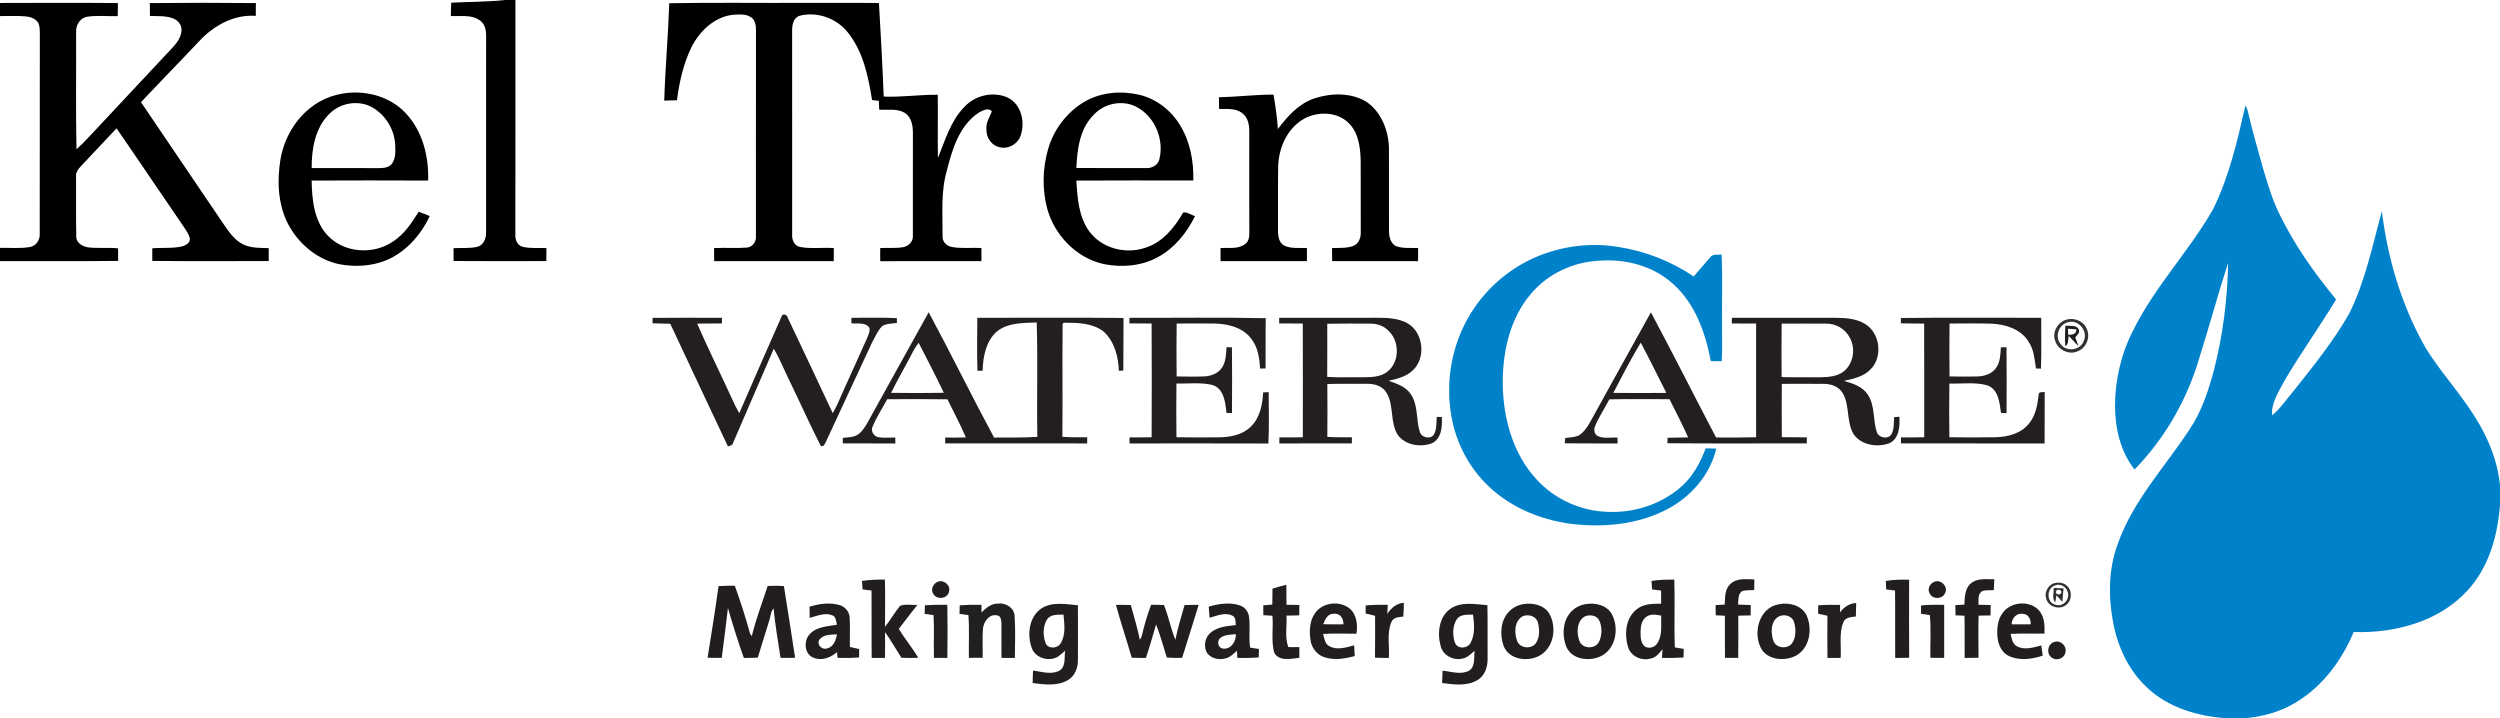
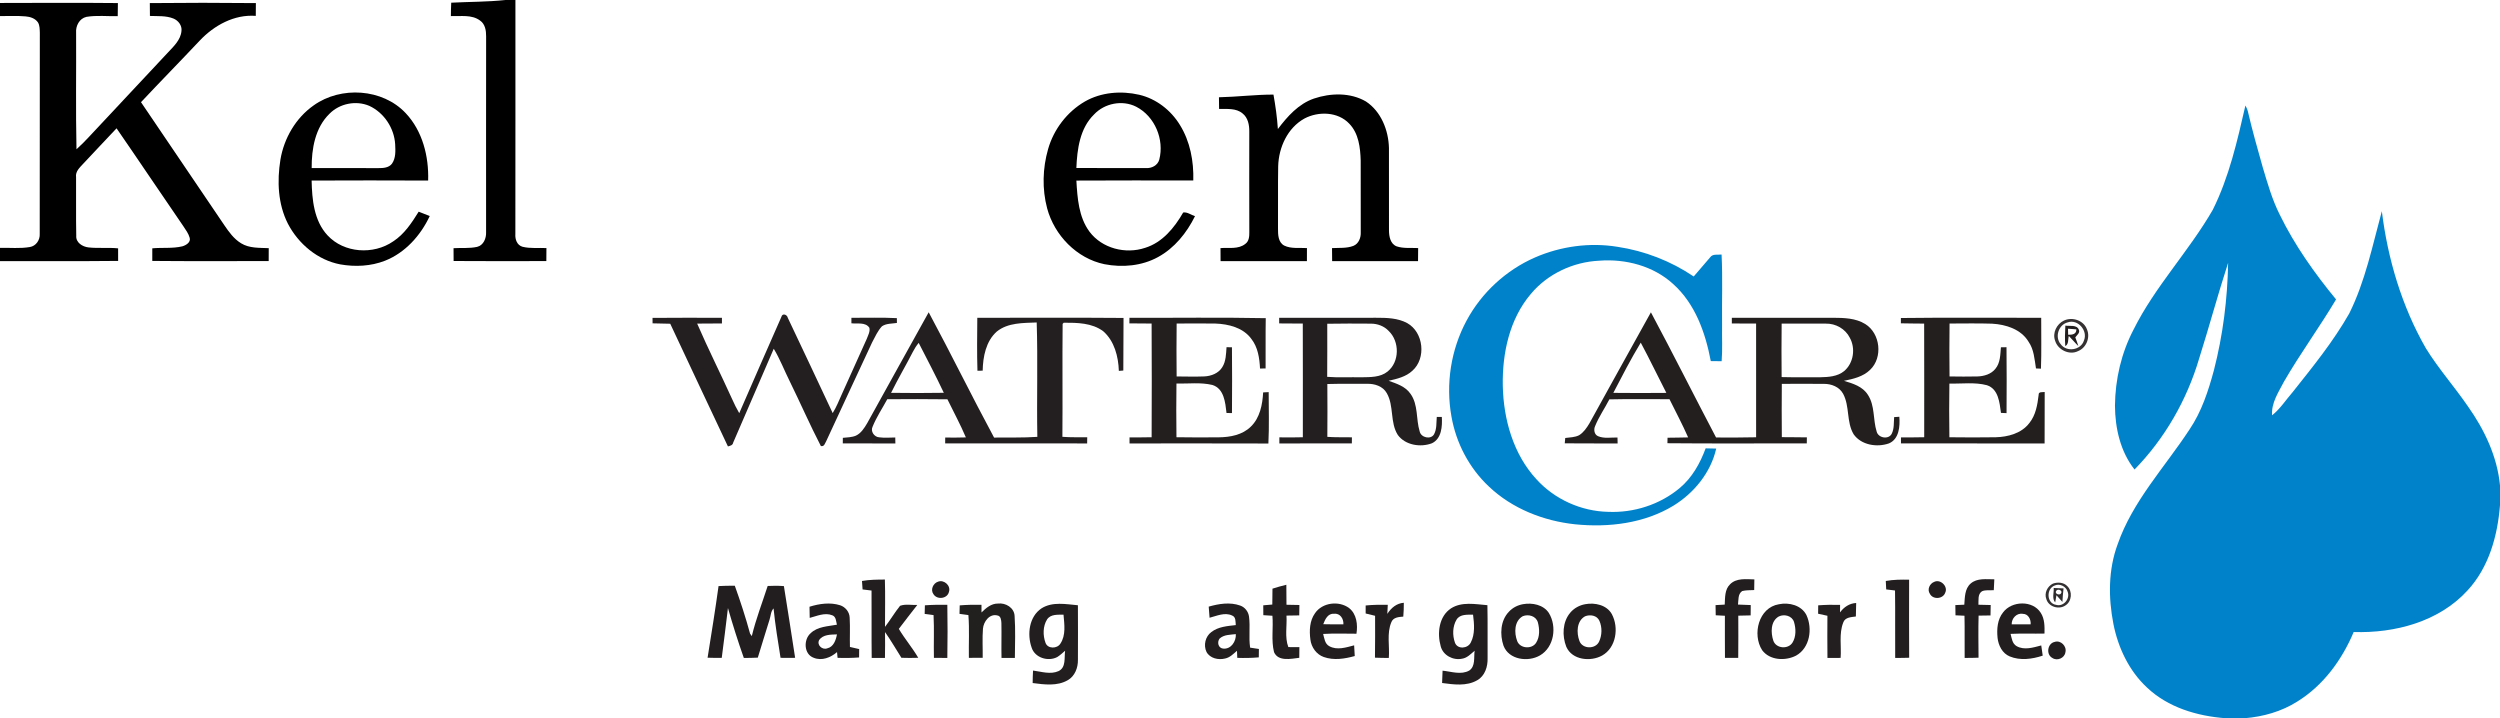
<svg xmlns="http://www.w3.org/2000/svg" id="Layer_1" x="0px" y="0px" width="300px" height="86.184px" viewBox="534 153.408 300 86.184" xml:space="preserve">
  <g id="_x23_000000ff">
    <path d="M594.656,153.408h1.195c-0.004,9.362,0.009,18.726-0.007,28.088c-0.048,0.625,0.195,1.342,0.86,1.524  c0.937,0.235,1.915,0.107,2.868,0.158c-0.004,0.52-0.006,1.04-0.011,1.559c-3.708,0.004-7.419,0.022-11.127-0.009  c-0.002-0.513-0.004-1.026-0.009-1.537c0.941-0.059,1.901,0.046,2.829-0.158c0.772-0.188,1.107-1.03,1.077-1.756  c0.002-7.833-0.011-15.667,0.004-23.5c0.009-0.693-0.114-1.485-0.732-1.906c-1.004-0.748-2.333-0.487-3.498-0.531  c0.004-0.537,0.015-1.074,0.042-1.609C590.316,153.616,592.493,153.643,594.656,153.408z" />
    <path d="M534,153.765c4.715-0.011,9.432-0.037,14.147,0.011c0,0.524-0.007,1.048-0.02,1.572c-1.25,0.026-2.515-0.123-3.754,0.083  c-0.853,0.195-1.305,1.09-1.239,1.915c0.026,4.655-0.055,9.318,0.044,13.974c0.535-0.476,1.035-0.985,1.522-1.509  c3.138-3.366,6.285-6.724,9.432-10.079c0.698-0.748,1.548-1.522,1.645-2.603c0.085-0.66-0.379-1.263-0.972-1.5  c-0.89-0.357-1.875-0.268-2.813-0.307c-0.004-0.515-0.009-1.028-0.013-1.542c4.241-0.046,8.485-0.046,12.726,0  c-0.002,0.511-0.007,1.022-0.011,1.533c-2.585-0.195-5.006,1.141-6.734,2.976c-2.329,2.476-4.713,4.901-7.04,7.381  c3.324,4.926,6.671,9.838,9.998,14.761c0.555,0.818,1.155,1.651,2.017,2.173c0.989,0.614,2.198,0.53,3.313,0.585  c-0.002,0.515-0.002,1.033-0.006,1.548c-4.656-0.004-9.312,0.028-13.967-0.018c0.004-0.504,0.004-1.009,0-1.511  c1.202-0.114,2.43,0.042,3.609-0.241c0.434-0.127,1.031-0.478,0.882-1.013c-0.141-0.524-0.476-0.962-0.77-1.41  c-2.687-3.901-5.316-7.842-8.009-11.739c-1.342,1.399-2.649,2.833-3.987,4.237c-0.419,0.46-0.972,0.934-0.871,1.625  c0.02,2.344-0.026,4.688,0.022,7.033c-0.063,0.816,0.743,1.313,1.46,1.397c1.182,0.132,2.379-0.009,3.563,0.114  c-0.004,0.502-0.002,1.004,0.002,1.506c-4.726,0.055-9.452,0.004-14.178,0.024v-1.588c1.193-0.033,2.401,0.103,3.583-0.101  c0.741-0.118,1.23-0.842,1.186-1.57c0.02-8.046-0.006-16.094,0.013-24.142c-0.02-0.419-0.002-0.871-0.224-1.244  c-0.331-0.482-0.925-0.678-1.484-0.722c-1.022-0.087-2.051-0.033-3.075-0.037V153.765z" />
    <path d="M680.274,165.081c2.184-0.046,4.358-0.325,6.542-0.322c0.246,1.366,0.437,2.743,0.529,4.132  c1.148-1.513,2.471-3.014,4.322-3.654c2.002-0.678,4.372-0.744,6.243,0.347c1.824,1.199,2.711,3.458,2.764,5.579  c0.013,3.298-0.007,6.597,0.004,9.893c0.004,0.719,0.158,1.621,0.919,1.915c0.829,0.278,1.722,0.158,2.581,0.206  c-0.002,0.522-0.007,1.044-0.014,1.566c-3.436,0.002-6.872,0.002-10.307,0c-0.009-0.52-0.014-1.042-0.014-1.562  c0.852-0.048,1.744,0.044,2.556-0.265c0.653-0.261,0.923-0.989,0.89-1.649c-0.004-2.857,0.005-5.717-0.006-8.574  c-0.044-1.553-0.235-3.272-1.369-4.441c-1.354-1.445-3.699-1.511-5.377-0.623c-2.035,1.125-3.096,3.474-3.155,5.733  c-0.046,2.489,0.002,4.98-0.022,7.471c0,0.724,0.009,1.643,0.739,2.04c0.845,0.417,1.824,0.241,2.734,0.305  c0.003,0.522,0,1.044-0.004,1.568c-3.454,0-6.908,0-10.36,0c-0.009-0.524-0.011-1.046-0.009-1.566  c0.991-0.079,2.147,0.171,2.982-0.509c0.445-0.318,0.482-0.899,0.476-1.397c-0.016-4.029-0.007-8.057-0.004-12.085  c0.009-0.785-0.154-1.658-0.807-2.169c-0.778-0.658-1.868-0.52-2.816-0.54C680.278,166.013,680.274,165.546,680.274,165.081z" />
  </g>
  <g id="_x23_000000fe">
-     <path d="M614.312,153.796c5.465-0.103,10.934-0.013,16.399-0.044c2.921,0.018,5.844-0.03,8.763,0.024  c0.213,3.739,0.43,7.478,0.568,11.222c2.165,0.09,4.32-0.242,6.487-0.22c0.042,2.529-0.03,5.06,0.022,7.588  c0.868-2.114,1.511-4.428,3.153-6.107c1.283-1.417,3.506-1.945,5.252-1.125c1.634,0.82,2.088,2.98,1.504,4.599  c-0.359,0.963-1.443,1.59-2.456,1.353c-0.978-0.167-1.66-1.136-1.629-2.103c-0.094-0.8,0.353-1.491,0.647-2.197  c-0.362-0.52-1.127-0.11-1.562,0.131c-2.331,1.538-3.18,4.366-3.831,6.928c-0.746,2.553-0.506,5.235-0.522,7.857  c-0.075,0.673,0.476,1.235,1.114,1.342c1.168,0.221,2.368,0.055,3.552,0.125c0,0.526,0,1.05-0.004,1.575  c-4.046,0.002-8.092-0.007-12.138,0.004c-0.013-0.524-0.015-1.051-0.002-1.577c0.923-0.048,1.862,0.06,2.776-0.109  c0.643-0.121,1.202-0.695,1.138-1.377c0.009-4.092-0.002-8.187,0.004-12.278c0.009-0.89-0.156-1.921-0.96-2.447  c-0.923-0.563-2.055-0.336-3.079-0.393c-0.02-0.351-0.035-0.704-0.051-1.055c-0.271-0.033-0.542-0.065-0.809-0.099  c-0.452-2.822-1.057-5.783-2.877-8.074c-1.331-1.715-3.689-2.588-5.803-2.042c-0.776,0.232-0.93,1.138-0.912,1.838  c0.004,8.116,0.002,16.235,0.002,24.351c-0.055,0.658,0.235,1.437,0.965,1.56c1.329,0.246,2.69,0.033,4.033,0.131  c0.006,0.522,0.004,1.046-0.006,1.57c-4.783-0.002-9.566-0.002-14.351,0c-0.009-0.524-0.011-1.048-0.007-1.57  c1.305-0.072,2.612,0.046,3.915-0.057c0.706-0.04,1.173-0.739,1.105-1.41c0.004-8.195-0.009-16.391,0.006-24.583  c0-0.566-0.035-1.224-0.526-1.599c-0.636-0.487-1.502-0.388-2.252-0.347c-2.263,0.259-4.044,2.018-5.011,3.985  c-0.936,1.967-1.421,4.118-1.693,6.27c-0.511,0.026-1.02,0.038-1.528,0.046C613.827,161.583,614.18,157.695,614.312,153.796z" />
    <path d="M571.643,166.053c3.263-2.335,8.27-2.029,11.048,0.941c2.02,2.147,2.781,5.195,2.686,8.081c-4.66-0.02-9.32-0.022-13.982,0  c0.048,2.276,0.279,4.824,1.906,6.572c1.98,2.143,5.516,2.364,7.879,0.73c1.344-0.869,2.23-2.233,3.062-3.566  c0.443,0.169,0.886,0.344,1.327,0.522c-1.09,2.329-2.945,4.41-5.373,5.364c-1.697,0.665-3.586,0.752-5.366,0.437  c-2.717-0.516-5.024-2.463-6.283-4.884c-1.199-2.355-1.309-5.116-0.897-7.682C568.083,169.991,569.491,167.563,571.643,166.053   M573.535,167.062c-1.719,1.671-2.151,4.213-2.134,6.513c2.667,0.002,5.335-0.007,8.004,0.006c0.575,0.004,1.254-0.031,1.631-0.531  c0.474-0.668,0.423-1.542,0.386-2.32c-0.11-1.945-1.335-3.803-3.11-4.621C576.715,165.432,574.752,165.825,573.535,167.062z" />
    <path d="M664.18,165.592c1.956-1.125,4.349-1.312,6.522-0.814c2.038,0.476,3.803,1.849,4.886,3.623  c1.23,1.978,1.675,4.362,1.607,6.667c-4.675-0.002-9.353-0.024-14.029,0.009c0.123,2.103,0.276,4.388,1.579,6.141  c1.504,2.002,4.322,2.717,6.662,1.932c2.083-0.638,3.529-2.418,4.575-4.241c0.487-0.09,0.952,0.301,1.419,0.437  c-0.987,1.998-2.458,3.833-4.438,4.91c-1.943,1.07-4.276,1.272-6.43,0.855c-3.324-0.687-6.002-3.463-6.875-6.7  c-0.616-2.32-0.546-4.809,0.114-7.11C660.445,168.93,662.048,166.833,664.18,165.592 M665.283,167.147  c-1.7,1.656-2.026,4.162-2.119,6.419c2.783,0.018,5.566,0.006,8.349,0.009c0.678,0.053,1.41-0.318,1.599-1.007  c0.629-2.419-0.531-5.21-2.779-6.359C668.678,165.375,666.54,165.798,665.283,167.147z" />
  </g>
  <g id="_x23_0082cbff">
    <path fill="#0082CB" d="M803.449,166.07c0.112,0.221,0.229,0.44,0.29,0.684c0.528,2.272,1.162,4.518,1.798,6.761  c0.572,1.915,1.125,3.851,2.026,5.643c1.792,3.678,4.174,7.031,6.764,10.182c-1.991,3.344-4.299,6.491-6.248,9.859  c-0.653,1.266-1.542,2.555-1.428,4.046c0.978-0.778,1.655-1.853,2.472-2.789c2.407-3.028,4.864-6.055,6.783-9.425  c1.925-3.866,2.787-8.141,3.914-12.281c0.711,5.744,2.395,11.419,5.283,16.452c1.515,2.45,3.434,4.614,5.061,6.987  c1.982,2.808,3.507,6.016,3.836,9.474v2.354c-0.287,3.688-1.336,7.484-3.906,10.254c-3.421,3.746-8.723,5.141-13.653,4.98  c-1.407,3.347-3.662,6.438-6.791,8.357c-1.875,1.185-4.06,1.801-6.259,1.984h-2.369c-3.392-0.263-6.865-1.291-9.383-3.68  c-2.156-2-3.465-4.771-4.031-7.629c-0.616-3.16-0.623-6.516,0.509-9.566c1.81-5.187,5.656-9.243,8.62-13.765  c1.454-2.146,2.264-4.637,2.933-7.119c1.081-4.204,1.629-8.546,1.704-12.883c-1.237,3.807-2.276,7.682-3.484,11.502  c-1.47,4.962-4.126,9.592-7.746,13.296c-1.702-2.153-2.329-4.954-2.349-7.651c0.03-3.16,0.759-6.325,2.228-9.132  c2.572-5.173,6.639-9.393,9.51-14.381C801.493,174.656,802.474,170.327,803.449,166.07z" />
    <path fill="#0082CB" d="M718.197,184.305c3.09-1.349,6.568-1.822,9.899-1.281c3.265,0.491,6.412,1.713,9.149,3.562  c0.659-0.763,1.311-1.535,1.971-2.296c0.312-0.454,0.908-0.276,1.373-0.34c0.143,2.827,0.02,5.665,0.06,8.493  c-0.028,1.437,0.063,2.877-0.051,4.31c-0.437-0.011-0.873-0.016-1.305-0.014c-0.641-3.399-1.87-6.883-4.514-9.25  c-2.379-2.178-5.717-3.044-8.888-2.796c-3.112,0.151-6.167,1.57-8.178,3.972c-2.579,3.024-3.447,7.134-3.379,11.022  c0.083,4.033,1.252,8.213,4.035,11.23c2.18,2.408,5.37,3.844,8.613,3.912c3.072,0.134,6.204-0.868,8.57-2.845  c1.491-1.234,2.463-2.98,3.125-4.776c0.421,0.014,0.842,0.022,1.268,0.029c-0.645,2.868-2.658,5.335-5.136,6.854  c-3.502,2.125-7.757,2.637-11.772,2.235c-3.805-0.399-7.565-1.876-10.363-4.529c-2.366-2.215-3.945-5.224-4.5-8.409  c-0.704-3.893-0.066-8.022,1.813-11.507C711.78,188.537,714.722,185.825,718.197,184.305z" />
  </g>
  <g id="_x23_231f20fe">
    <path fill="#231F20" d="M645.443,190.881c2.68,4.979,5.165,10.062,7.847,15.036c1.728-0.024,3.462,0.032,5.191-0.086  c-0.083-4.574,0.07-9.158-0.077-13.728c-1.629,0.068-3.454,0.009-4.792,1.094c-1.307,1.165-1.654,3.018-1.691,4.691  c-0.158,0.002-0.471,0.008-0.627,0.011c-0.066-2.117-0.035-4.237-0.018-6.354c5.849-0.002,11.699-0.033,17.548,0.016  c-0.015,2.103-0.011,4.206-0.026,6.312c-0.134,0.011-0.401,0.03-0.537,0.041c-0.057-1.721-0.531-3.581-1.871-4.754  c-1.345-1.011-3.134-1.031-4.741-1.026l-0.134,0.138c-0.048,4.516,0.013,9.038-0.028,13.554c0.991,0.082,1.987,0.04,2.98,0.053  c-0.002,0.248-0.004,0.494-0.009,0.742c-5.68-0.01-11.359,0.004-17.037-0.007c-0.002-0.232,0-0.467,0.004-0.7  c0.827,0.007,1.654,0.012,2.48-0.018c-0.663-1.561-1.474-3.053-2.215-4.572c-2.406-0.037-4.812-0.023-7.217-0.009  c-0.59,1.093-1.292,2.134-1.759,3.29c-0.283,0.551,0.187,1.241,0.781,1.28c0.641,0.088,1.292,0.028,1.937,0.021  c0.004,0.238,0.009,0.476,0.013,0.717c-2.103-0.012-4.207,0.006-6.31-0.009c0-0.222,0-0.443,0.005-0.665  c0.526-0.057,1.077-0.055,1.574-0.265c0.625-0.299,1.004-0.915,1.347-1.491C640.533,199.761,642.963,195.309,645.443,190.881   M643.535,195.645c-0.842,1.649-1.792,3.241-2.605,4.903c2.11,0.026,4.219,0.035,6.327-0.004c-0.952-2.021-1.994-4.002-3.014-5.991  C643.967,194.891,643.73,195.257,643.535,195.645z" />
  </g>
  <g id="_x23_231f1fff">
    <path fill="#231F1F" d="M732.109,190.886c2.662,4.974,5.188,10.02,7.816,15.016c1.601,0.035,3.206-0.002,4.809-0.022  c0.002-4.548,0.007-9.098-0.002-13.646c-0.972-0.011-1.943-0.007-2.912-0.009c0-0.171,0-0.511,0-0.682  c4.044-0.011,8.09,0,12.134-0.002c1.312,0.006,2.724,0.035,3.875,0.75c1.815,1.123,2.138,4.015,0.588,5.491  c-0.838,0.831-2.031,1.097-3.146,1.327c1.064,0.313,2.241,0.671,2.869,1.669c0.87,1.312,0.603,2.965,1.055,4.408  c0.188,0.796,1.465,1.013,1.824,0.247c0.294-0.609,0.224-1.315,0.276-1.971c0.155-0.012,0.467-0.033,0.625-0.044  c0.093,1.145-0.026,2.687-1.248,3.197c-1.432,0.504-3.319,0.21-4.236-1.095c-0.889-1.484-0.447-3.364-1.268-4.868  c-0.447-0.815-1.397-1.19-2.292-1.18c-1.687-0.016-3.373-0.005-5.059-0.002c-0.016,2.131-0.021,4.263,0.002,6.395  c1,0.02,2.002,0,3.004,0.026c-0.006,0.239-0.009,0.479-0.009,0.721c-5.574-0.002-11.151,0.035-16.724-0.018  c0.002-0.221,0.007-0.44,0.014-0.659c0.824-0.018,1.646-0.011,2.472-0.04c-0.685-1.559-1.485-3.062-2.239-4.585  c-2.406,0.006-4.812-0.038-7.215,0.021c-0.555,1.079-1.257,2.083-1.711,3.211c-0.19,0.41-0.105,1.013,0.352,1.206  c0.734,0.312,1.559,0.143,2.335,0.16c0.005,0.236,0.011,0.476,0.016,0.715c-2.114-0.016-4.229,0.011-6.343-0.016  c0.016-0.215,0.035-0.428,0.056-0.641c0.557-0.078,1.153-0.07,1.668-0.333c0.54-0.336,0.908-0.879,1.229-1.414  C727.19,199.776,729.632,195.32,732.109,190.886 M747.798,192.243c-0.026,2.138-0.021,4.276-0.002,6.415  c1.54,0.041,3.079,0.013,4.621,0.021c0.989-0.021,2.079-0.081,2.881-0.741c1.132-0.956,1.393-2.724,0.676-4.006  c-0.53-1.062-1.699-1.719-2.879-1.689C751.329,192.23,749.563,192.239,747.798,192.243 M727.599,200.553  c2.121,0.026,4.243,0.02,6.364,0.002c-1.033-2.004-2.005-4.044-3.072-6.03C729.706,196.482,728.653,198.522,727.599,200.553z" />
  </g>
  <g id="_x23_231e1ffe">
    <path fill="#231E1F" d="M627.759,191.452c0.107-0.502,0.695-0.316,0.778,0.099c1.792,3.809,3.614,7.608,5.386,11.428  c0.445-0.718,0.756-1.507,1.101-2.276c0.994-2.222,1.998-4.439,2.998-6.656c0.149-0.417,0.412-0.851,0.303-1.307  c-0.467-0.707-1.443-0.45-2.156-0.538c0-0.165,0-0.493,0-0.658c1.818,0.009,3.64-0.055,5.456,0.04  c0.002,0.145,0.002,0.434,0.004,0.577c-0.601,0.096-1.274,0.046-1.794,0.401c-0.518,0.553-0.822,1.261-1.175,1.921  c-1.829,3.937-3.671,7.866-5.489,11.81c-0.165,0.273-0.243,0.745-0.667,0.64c-1.316-2.546-2.463-5.178-3.726-7.75  c-0.654-1.303-1.169-2.677-1.928-3.925c-1.619,3.754-3.255,7.502-4.867,11.261c-0.057,0.327-0.362,0.384-0.631,0.46  c-2.309-4.907-4.631-9.809-6.923-14.723c-0.706-0.026-1.414-0.035-2.121-0.048c0-0.165-0.002-0.491-0.004-0.653  c2.776-0.031,5.553-0.013,8.329-0.009c0,0.169,0,0.506,0,0.675c-0.991,0.011-1.982,0-2.974,0.018  c1.322,3.053,2.82,6.026,4.195,9.057c0.256,0.577,0.535,1.146,0.855,1.693C624.393,199.141,626.057,195.287,627.759,191.452z" />
    <path fill="#231E1F" d="M754.803,226.895c0.465-0.636,1.131-1.088,1.938-1.127c-0.009,0.539-0.026,1.079-0.037,1.618  c-0.562,0.081-1.298,0.083-1.516,0.729c-0.528,1.347-0.206,2.833-0.312,4.241c-0.53,0.002-1.057,0.002-1.581,0.002  c-0.03-1.687-0.004-3.373-0.004-5.057c-0.373-0.086-0.748-0.165-1.116-0.246c0-0.338,0.002-0.673,0.011-1.007  c0.873-0.065,1.748-0.081,2.625-0.055C754.805,226.294,754.803,226.595,754.803,226.895z" />
    <path fill="#231E1F" d="M644.987,226.046c0.895-0.065,1.794-0.076,2.693-0.059c0.037,2.122,0.037,4.247,0,6.37  c-0.537,0.002-1.074,0-1.609-0.002c-0.042-1.713,0.046-3.426-0.044-5.136c-0.357-0.044-0.713-0.091-1.066-0.137  C644.967,226.736,644.974,226.391,644.987,226.046z" />
  </g>
  <g id="_x23_231f1ffe">
    <path fill="#231F1F" d="M669.533,191.546c5.451,0.016,10.907-0.068,16.357,0.042c-0.035,2.011-0.002,4.024-0.018,6.035  c-0.227,0.002-0.45,0.007-0.669,0.009c-0.065-1.248-0.248-2.555-1.048-3.566c-0.978-1.344-2.728-1.774-4.307-1.832  c-1.55-0.021-3.101-0.013-4.651-0.002c-0.026,2.116-0.022,4.232-0.002,6.349c1.109,0.009,2.224,0.04,3.333-0.004  c0.825-0.038,1.708-0.382,2.151-1.116c0.443-0.713,0.445-1.579,0.504-2.389c0.163,0.002,0.487,0.007,0.651,0.009  c0.026,2.632,0.022,5.263,0.002,7.895c-0.165-0.002-0.491-0.006-0.654-0.009c-0.147-1.241-0.281-2.927-1.702-3.366  c-1.406-0.335-2.875-0.136-4.305-0.166c-0.029,2.146-0.029,4.294,0,6.44c1.695,0.035,3.393,0.02,5.09,0.011  c1.359-0.015,2.831-0.287,3.833-1.282c1.097-1.058,1.399-2.647,1.479-4.107c0.167-0.01,0.497-0.027,0.664-0.035  c0.003,2.057,0.068,4.116-0.035,6.168c-5.552-0.023-11.107-0.006-16.662-0.008c-0.004-0.244-0.004-0.487-0.002-0.73  c0.884,0.004,1.77,0.006,2.653-0.016c0.02-4.546,0.024-9.094-0.002-13.643c-0.888-0.007-1.779-0.007-2.667-0.02  C669.531,192.046,669.531,191.713,669.533,191.546z" />
    <path fill="#231F1F" d="M762.107,191.57c5.611-0.07,11.226-0.02,16.838-0.026c-0.007,2.035,0.046,4.07-0.03,6.104  c-0.149-0.007-0.448-0.021-0.597-0.027c-0.178-1.094-0.235-2.263-0.891-3.204c-0.899-1.502-2.717-2.074-4.373-2.167  c-1.701-0.055-3.405-0.022-5.107-0.018c-0.028,2.116-0.026,4.232-0.002,6.349c1.116,0.011,2.234,0.033,3.353,0  c0.788-0.024,1.632-0.271,2.143-0.91c0.607-0.715,0.59-1.706,0.669-2.587c0.169-0.002,0.505-0.007,0.671-0.011  c0.029,2.638,0.022,5.274,0.005,7.91c-0.167-0.007-0.502-0.024-0.669-0.03c-0.171-1.229-0.296-2.873-1.695-3.323  c-1.46-0.386-3.002-0.155-4.495-0.194c-0.035,2.146-0.033,4.296,0,6.442c1.846,0.024,3.695,0.029,5.544,0  c1.486-0.037,3.113-0.465,4.052-1.706c0.772-0.951,0.972-2.197,1.114-3.375c-0.03-0.425,0.463-0.305,0.726-0.349  c-0.013,2.06,0.007,4.118-0.011,6.178c-5.745-0.016-11.488,0-17.234-0.009c-0.005-0.241-0.005-0.482-0.002-0.722  c0.93-0.004,1.859,0.005,2.789-0.021c-0.002-4.544,0.009-9.09-0.007-13.634c-0.932-0.015-1.863-0.008-2.793-0.035  C762.105,192.046,762.107,191.728,762.107,191.57z" />
-     <path fill="#231F1F" d="M764.53,226.06c0.922-0.081,1.847-0.095,2.771-0.062c0,2.118,0,4.236,0,6.355  c-0.555,0.004-1.107,0.002-1.658-0.016c-0.03-1.706,0.101-3.419-0.063-5.118c-0.357-0.051-0.711-0.104-1.062-0.158  C764.52,226.726,764.524,226.393,764.53,226.06z" />
  </g>
  <g id="_x23_231f20ff">
    <path fill="#231F20" d="M687.5,191.544c3.877-0.013,7.752-0.002,11.63-0.004c1.265,0,2.606,0.022,3.747,0.647  c1.959,1.105,2.29,4.217,0.61,5.71c-0.776,0.727-1.845,0.977-2.852,1.204c0.952,0.343,2,0.669,2.607,1.542  c0.972,1.32,0.658,3.057,1.121,4.544c0.162,0.739,1.338,1.011,1.722,0.333c0.346-0.634,0.263-1.386,0.328-2.079  c0.151-0.002,0.454-0.002,0.605-0.004c0.068,1.127-0.021,2.609-1.188,3.164c-1.368,0.52-3.187,0.235-4.092-0.995  c-0.963-1.514-0.437-3.48-1.325-5.02c-0.462-0.834-1.465-1.149-2.366-1.121c-1.587,0.009-3.177-0.021-4.767,0.026  c0.018,2.114,0.018,4.226,0,6.34c0.979,0.072,1.965,0.035,2.949,0.055c-0.005,0.241-0.007,0.484-0.007,0.73  c-2.901,0.009-5.801-0.007-8.699,0.009c-0.003-0.246-0.003-0.489,0-0.734c0.938,0.011,1.877,0.018,2.817-0.012  c-0.002-4.548,0.012-9.094-0.006-13.642c-0.945-0.015-1.891-0.011-2.834-0.018C687.502,192.05,687.5,191.713,687.5,191.544   M693.271,192.259c-0.002,2.123,0.014,4.246-0.008,6.37c1.368,0.105,2.741,0.024,4.113,0.053c1.06-0.021,2.25,0.021,3.125-0.682  c1.461-1.165,1.47-3.607,0.143-4.877c-0.553-0.59-1.355-0.882-2.153-0.877C696.752,192.234,695.011,192.224,693.271,192.259z" />
  </g>
  <g id="_x23_1f1b1ce5">
    <path opacity="0.9" fill="#1F1B1C" d="M781.678,191.873c1.007-0.471,2.368-0.02,2.759,1.06  c0.419,0.974-0.079,2.215-1.068,2.607c-1.048,0.531-2.435-0.151-2.757-1.252C780.266,193.36,780.805,192.281,781.678,191.873   M782.118,192.094c-1.094,0.274-1.574,1.763-0.831,2.619c0.704,0.989,2.438,0.724,2.789-0.452  C784.568,193.092,783.349,191.665,782.118,192.094z" />
  </g>
  <g id="_x23_221e1ffd">
    <path fill="#221E1F" d="M781.842,192.48c0.529,0.092,1.38-0.138,1.619,0.498c0.171,0.379-0.237,0.643-0.426,0.915  c0.132,0.342,0.259,0.687,0.366,1.04c-0.405-0.382-0.748-0.822-1.143-1.21c-0.123,0.408,0.02,0.982-0.426,1.217  C781.776,194.121,781.792,193.298,781.842,192.48 M782.16,192.853c0.004,0.182,0.013,0.544,0.018,0.726  c0.472,0.013,1.007-0.055,0.986-0.649C782.827,192.901,782.493,192.877,782.16,192.853z" />
    <path fill="#221E1F" d="M760.294,223.125c0.923-0.169,1.864-0.173,2.801-0.153c-0.005,3.12-0.016,6.241,0.006,9.364  c-0.562,0.02-1.12,0.023-1.678,0.023c-0.026-2.697,0.022-5.396-0.02-8.094c-0.355-0.044-0.708-0.088-1.057-0.127  C760.327,223.801,760.307,223.461,760.294,223.125z" />
    <path fill="#221E1F" d="M770.476,223.437c0.781-0.685,1.886-0.509,2.843-0.511c-0.022,0.434-0.047,0.868-0.064,1.303  c-0.471,0.039-0.978-0.06-1.416,0.131c-0.537,0.354-0.395,1.07-0.428,1.616c0.489,0.012,0.978,0.022,1.472,0.035  c-0.007,0.415-0.014,0.831-0.021,1.25c-0.478,0.005-0.956,0.009-1.43,0.022c-0.046,1.682-0.018,3.366-0.006,5.048  c-0.558,0.022-1.112,0.028-1.667,0.028c-0.024-1.688,0.022-3.377-0.02-5.065c-0.362-0.018-0.724-0.033-1.079-0.048  c-0.009-0.41-0.016-0.818-0.018-1.227c0.355-0.018,0.715-0.032,1.076-0.048C769.785,225.099,769.757,224.065,770.476,223.437z" />
    <path fill="#221E1F" d="M646.572,223.208c0.715-0.276,1.56,0.485,1.3,1.229c-0.19,0.827-1.415,0.972-1.851,0.28  C645.623,224.187,645.969,223.395,646.572,223.208z" />
    <path fill="#221E1F" d="M766.114,223.229c0.745-0.36,1.684,0.557,1.309,1.309c-0.265,0.766-1.474,0.849-1.837,0.127  C765.23,224.145,765.56,223.437,766.114,223.229z" />
    <path fill="#221E1F" d="M686.697,224.048c0.549-0.18,1.104-0.333,1.664-0.469c0.012,0.798,0.012,1.599,0.016,2.399  c0.516,0.011,1.031,0.018,1.551,0.03c-0.009,0.414-0.014,0.831-0.018,1.248c-0.514,0.007-1.024,0.013-1.533,0.024  c0.079,1.254-0.23,2.578,0.222,3.78c0.44,0.002,0.884,0.002,1.327,0.002c-0.005,0.428-0.009,0.855-0.014,1.283  c-0.991,0.12-2.526,0.472-3.03-0.683c-0.355-1.423-0.068-2.914-0.193-4.363c-0.366-0.026-0.728-0.046-1.09-0.07  c0-0.395-0.005-0.79-0.009-1.183c0.359-0.034,0.722-0.063,1.086-0.092C686.693,225.32,686.699,224.685,686.697,224.048z" />
    <path fill="#221E1F" d="M679.046,226.204c1.215-0.347,2.555-0.568,3.776-0.13c0.568,0.195,0.98,0.73,1.06,1.322  c0.167,1.237-0.051,2.491,0.134,3.729c0.349,0.048,0.701,0.101,1.053,0.16c-0.007,0.333-0.012,0.671-0.014,1.007  c-0.859,0.074-1.721,0.09-2.579,0.059c-0.015-0.282-0.028-0.565-0.039-0.849c-0.428,0.373-0.849,0.813-1.428,0.928  c-0.8,0.202-1.809-0.016-2.228-0.789c-0.384-0.803-0.143-1.857,0.581-2.386c0.831-0.647,1.925-0.72,2.932-0.836  c-0.046-0.417,0.037-0.963-0.443-1.151c-0.875-0.414-1.838,0.048-2.702,0.27C679.11,227.092,679.075,226.649,679.046,226.204   M680.349,230.04c-0.32,0.421-0.169,1.129,0.413,1.197c0.952,0.118,1.596-0.869,1.537-1.735  C681.636,229.583,680.868,229.553,680.349,230.04z" />
    <path fill="#221E1F" d="M691.803,226.993c0.873-1.287,2.864-1.53,4.088-0.618c0.916,0.717,1.055,2,0.884,3.079  c-1.334-0.002-2.667-0.053-3.998,0.028c0.147,0.522,0.199,1.188,0.741,1.469c0.935,0.516,2.021,0.146,2.979-0.103  c0.021,0.428,0.048,0.855,0.072,1.285c-1.2,0.333-2.507,0.544-3.711,0.118c-0.891-0.309-1.5-1.175-1.611-2.097  C691.107,229.086,691.149,227.901,691.803,226.993 M692.789,228.312c0.806,0.024,1.612,0.02,2.419,0.013  c0.044-0.653-0.393-1.357-1.122-1.263C693.34,226.995,693.011,227.739,692.789,228.312z" />
    <path fill="#221E1F" d="M700.48,227.074c0.449-0.708,1.105-1.273,1.978-1.333c0.007,0.555-0.018,1.107-0.063,1.66  c-0.539,0.046-1.204,0.077-1.432,0.669c-0.572,1.351-0.19,2.868-0.305,4.292c-0.558,0-1.109-0.009-1.662-0.033  c0.025-1.676,0.02-3.352,0.015-5.026c-0.377-0.095-0.757-0.187-1.132-0.278c0-0.32,0-0.641,0-0.959  c0.882-0.087,1.768-0.099,2.654-0.078C700.516,226.349,700.495,226.711,700.48,227.074z" />
    <path fill="#221E1F" d="M774.371,226.893c1.046-1.397,3.559-1.474,4.52,0.055c0.478,0.734,0.465,1.645,0.449,2.487  c-1.359,0.032-2.717-0.029-4.072,0.037c0.141,0.518,0.195,1.16,0.711,1.463c0.921,0.537,2.018,0.171,2.971-0.075  c0.053,0.408,0.112,0.816,0.176,1.224c-1.266,0.424-2.706,0.616-3.97,0.09c-0.884-0.37-1.351-1.319-1.449-2.229  C773.601,228.897,773.688,227.743,774.371,226.893 M775.403,228.329c0.757,0.002,1.516,0,2.274,0.002  c0.053-0.579-0.278-1.261-0.93-1.261C776.004,226.928,775.379,227.616,775.403,228.329z" />
  </g>
  <g id="_x23_221e1ffe">
    <path fill="#221E1F" d="M637.438,223.125c0.906-0.162,1.829-0.167,2.748-0.171c0.059,1.893,0.011,3.785,0.015,5.678  c0.636-0.818,1.158-1.722,1.807-2.528c0.647-0.239,1.382-0.075,2.066-0.1c-0.735,0.959-1.494,1.899-2.215,2.869  c0.715,1.197,1.627,2.266,2.332,3.469c-0.673,0.026-1.349,0.022-2.022,0c-0.656-1.03-1.259-2.092-1.965-3.085  c0,1.032,0.024,2.065-0.009,3.099c-0.531,0.002-1.062,0.002-1.59,0.002c-0.038-2.695,0.006-5.391-0.02-8.086  c-0.36-0.046-0.717-0.092-1.075-0.133C637.484,223.799,637.46,223.461,637.438,223.125z" />
-     <path fill="#221E1F" d="M732.18,223.123c0.903-0.16,1.822-0.167,2.737-0.162c0.092,2.712-0.044,5.43,0.065,8.14  c0.354,0.056,0.704,0.112,1.062,0.171c-0.002,0.345-0.009,0.691-0.016,1.038c-0.861,0.048-1.726,0.067-2.588,0.053  c0.012-0.352,0.031-0.7,0.056-1.049c-0.369,0.474-0.772,1-1.399,1.116c-1.093,0.329-2.391-0.254-2.73-1.375  c-0.461-1.513-0.31-3.451,1.005-4.507c0.824-0.699,1.951-0.688,2.971-0.699c-0.009-0.526-0.011-1.051-0.016-1.574  c-0.361-0.046-0.719-0.093-1.076-0.134C732.224,223.801,732.199,223.461,732.18,223.123 M731.518,227.452  c-0.555,0.427-0.641,1.18-0.653,1.831c-0.002,0.611,0.026,1.344,0.567,1.743c0.516,0.243,1.169,0.051,1.459-0.445  c0.625-0.982,0.412-2.201,0.449-3.3C732.741,227.153,732.033,227.042,731.518,227.452z" />
    <path fill="#221E1F" d="M741.611,223.52c0.762-0.771,1.931-0.605,2.913-0.583c-0.009,0.426-0.016,0.851-0.02,1.278  c-0.48,0.026-0.97,0.002-1.437,0.118c-0.535,0.352-0.435,1.072-0.507,1.623c0.509,0.026,1.02,0.042,1.53,0.06  c-0.006,0.412-0.009,0.826-0.011,1.239c-0.498,0.011-0.991,0.02-1.484,0.034c-0.005,1.688,0.026,3.378-0.007,5.066  c-0.533,0.002-1.063,0.002-1.592,0c-0.024-1.685,0.002-3.369-0.007-5.055c-0.37-0.022-0.737-0.04-1.101-0.058  c-0.012-0.407-0.018-0.813-0.021-1.219c0.364-0.024,0.733-0.044,1.102-0.063C741.014,225.125,740.954,224.149,741.611,223.52z" />
    <path fill="#221E1F" d="M620.226,223.739c0.649-0.042,1.301-0.046,1.952-0.04c0.678,1.893,1.305,3.81,1.831,5.75  c0.053,0.072,0.156,0.22,0.208,0.292c0.494-2.046,1.257-4.016,1.904-6.016c0.649-0.037,1.298-0.035,1.947,0.016  c0.476,2.864,0.893,5.737,1.347,8.605c-0.583,0.013-1.167,0.013-1.75,0c-0.312-1.972-0.638-3.943-0.838-5.93  c-0.346,0.368-0.329,0.907-0.487,1.363c-0.454,1.518-0.956,3.022-1.403,4.544c-0.56,0.031-1.119,0.038-1.678,0.038  c-0.7-1.974-1.329-3.974-1.906-5.987c-0.248,1.991-0.469,3.987-0.744,5.974c-0.568,0.011-1.133,0.007-1.699-0.016  C619.368,229.472,619.831,226.609,620.226,223.739z" />
    <path fill="#221E1F" d="M631.14,226.217c1.178-0.368,2.476-0.557,3.676-0.178c0.638,0.209,1.125,0.814,1.145,1.491  c0.068,1.169-0.002,2.343,0.031,3.512c0.368,0.088,0.739,0.171,1.109,0.256c-0.002,0.334-0.006,0.669-0.011,1.005  c-0.859,0.063-1.721,0.077-2.583,0.044c-0.015-0.174-0.046-0.516-0.063-0.688c-0.759,0.657-1.822,1.085-2.805,0.68  c-1.18-0.419-1.237-2.174-0.373-2.935c0.837-0.82,2.079-0.829,3.162-1.032c-0.107-0.401-0.088-0.968-0.562-1.132  c-0.895-0.355-1.833,0.09-2.702,0.315C631.156,227.107,631.147,226.662,631.14,226.217 M632.285,230.234  c-0.276,0.602,0.399,1.195,0.98,0.977c0.771-0.174,1.043-0.992,1.169-1.676C633.688,229.562,632.75,229.533,632.285,230.234z" />
    <path fill="#221E1F" d="M716.768,225.908c1.104-0.197,2.44,0.063,3.095,1.057c0.993,1.618,0.645,4.104-1.07,5.095  c-1.426,0.826-3.729,0.528-4.371-1.165c-0.456-1.338-0.379-3.024,0.653-4.085C715.516,226.329,716.127,226.021,716.768,225.908   M716.737,227.349c-1.033,0.577-1.049,2-0.676,2.982c0.344,0.924,1.792,1.018,2.287,0.185c0.445-0.715,0.403-1.645,0.195-2.43  C718.316,227.324,717.423,227.079,716.737,227.349z" />
    <path fill="#221E1F" d="M724.226,225.912c1.154-0.219,2.584,0.09,3.193,1.187c0.868,1.621,0.53,4.02-1.16,4.972  c-1.393,0.774-3.607,0.551-4.305-1.053c-0.513-1.313-0.465-2.972,0.476-4.086C722.882,226.391,723.533,226.035,724.226,225.912   M724.202,227.366c-1.018,0.57-1.038,1.986-0.669,2.961c0.361,0.988,1.936,1.009,2.363,0.065c0.352-0.761,0.375-1.715,0.035-2.482  C725.645,227.248,724.813,227.118,724.202,227.366z" />
    <path fill="#221E1F" d="M747.474,225.917c1.22-0.253,2.706,0.122,3.303,1.309c0.75,1.623,0.412,3.935-1.255,4.859  c-1.282,0.658-3.155,0.577-4.067-0.659C744.245,229.53,745.03,226.312,747.474,225.917 M747.461,227.382  c-1.007,0.563-0.982,1.958-0.658,2.916c0.326,0.939,1.754,1.055,2.285,0.241c0.463-0.732,0.432-1.697,0.192-2.5  C749.042,227.299,748.114,227.063,747.461,227.382z" />
    <path fill="#221E1F" d="M658.996,226.401c1.303-0.815,2.915-0.491,4.353-0.362c0.013,2.185,0.011,4.367,0.002,6.551  c0.018,0.949-0.366,1.963-1.226,2.445c-1.274,0.734-2.816,0.52-4.206,0.338c0.002-0.5,0.022-1,0.046-1.498  c1.004,0.129,2.097,0.505,3.07,0.063c0.919-0.447,0.655-1.616,0.781-2.442c-0.312,0.263-0.603,0.548-0.95,0.761  c-1.088,0.57-2.671,0.092-3.066-1.127C657.232,229.53,657.484,227.396,658.996,226.401 M659.647,227.743  c-0.511,0.822-0.511,1.917-0.184,2.808c0.27,0.743,1.397,0.724,1.785,0.092c0.68-1.011,0.471-2.329,0.375-3.474  C660.94,227.182,660.079,227.086,659.647,227.743z" />
-     <path fill="#221E1F" d="M667.912,225.996c0.594-0.009,1.188-0.005,1.785,0.013c0.377,1.384,0.792,2.759,1.086,4.164  c0.274-0.344,0.298-0.796,0.414-1.204c0.257-1.013,0.577-2.011,0.937-2.99c0.513,0.009,1.024,0.015,1.54,0.025  c0.546,1.362,0.818,2.829,1.373,4.176c0.276-1.412,0.715-2.785,1.101-4.171c0.563-0.016,1.129-0.021,1.695-0.02  c-0.649,2.123-1.325,4.239-1.987,6.359c-0.614,0.02-1.229,0.016-1.84-0.037c-0.414-1.327-0.776-2.673-1.285-3.967  c-0.401,1.342-0.768,2.692-1.222,4.02c-0.57-0.002-1.136-0.009-1.702-0.033C669.2,230.213,668.489,228.123,667.912,225.996z" />
    <path fill="#221E1F" d="M708.121,226.412c1.302-0.831,2.923-0.498,4.368-0.382c0.046,2.112,0.007,4.224,0.023,6.338  c0.035,1.016-0.313,2.158-1.256,2.676c-1.274,0.732-2.818,0.509-4.204,0.324c0.011-0.493,0.033-0.986,0.057-1.479  c1.051,0.103,2.213,0.537,3.204-0.016c0.766-0.526,0.528-1.586,0.643-2.377c-0.458,0.383-0.895,0.87-1.518,0.958  c-1.067,0.222-2.274-0.403-2.553-1.491C706.445,229.401,706.66,227.375,708.121,226.412 M708.792,227.754  c-0.498,0.822-0.509,1.899-0.193,2.79c0.32,0.812,1.516,0.702,1.884-0.014c0.544-1.021,0.421-2.256,0.283-3.363  C710.083,227.18,709.215,227.086,708.792,227.754z" />
    <path fill="#221E1F" d="M780.56,230.437c0.726-0.246,1.484,0.52,1.287,1.25c-0.097,0.697-0.998,1.074-1.568,0.673  C779.498,231.947,779.693,230.616,780.56,230.437z" />
  </g>
  <g id="_x23_1f1c1de7">
    <path opacity="0.91" fill="#1F1C1D" d="M780.357,223.44c0.565-0.199,1.292-0.162,1.722,0.31  c0.641,0.616,0.544,1.82-0.218,2.303c-0.771,0.544-2.021,0.188-2.298-0.743C779.283,224.59,779.678,223.764,780.357,223.44   M780.583,223.66c-1.063,0.373-1.002,2.169,0.151,2.329c0.895,0.27,1.729-0.764,1.373-1.595  C781.937,223.785,781.167,223.397,780.583,223.66z" />
  </g>
  <g id="_x23_201d1eee">
    <path opacity="0.93" fill="#201D1E" d="M780.443,223.965c0.393,0.011,0.787,0.026,1.184,0.051  c-0.053,0.541-0.12,1.081-0.138,1.627c-0.241-0.268-0.477-0.54-0.713-0.805c-0.039,0.215-0.114,0.645-0.153,0.859  C780.208,225.232,780.489,224.528,780.443,223.965 M780.761,224.289c-0.268,0.338,0.338,0.623,0.555,0.338  C781.579,224.289,780.972,224.002,780.761,224.289z" />
  </g>
  <g id="_x23_221f1ffe">
    <path fill="#221F1F" d="M651.781,226.903c0.542-0.535,1.169-1.081,1.98-1.068c0.917-0.113,1.943,0.498,1.991,1.483  c0.116,1.675,0.046,3.359,0.033,5.039c-0.535,0.002-1.07,0.002-1.603,0c-0.031-1.395,0.018-2.787-0.013-4.18  c-0.016-0.331-0.062-0.851-0.465-0.91c-0.95-0.264-1.68,0.739-1.748,1.583c-0.092,1.16-0.016,2.327-0.031,3.491  c-0.553,0.014-1.107,0.016-1.66,0.009c-0.033-1.71,0.079-3.425-0.057-5.134c-0.357-0.046-0.715-0.094-1.068-0.145  c0.006-0.34,0.015-0.68,0.026-1.018c0.867-0.072,1.739-0.088,2.612-0.065C651.776,226.294,651.778,226.597,651.781,226.903z" />
  </g>
</svg>